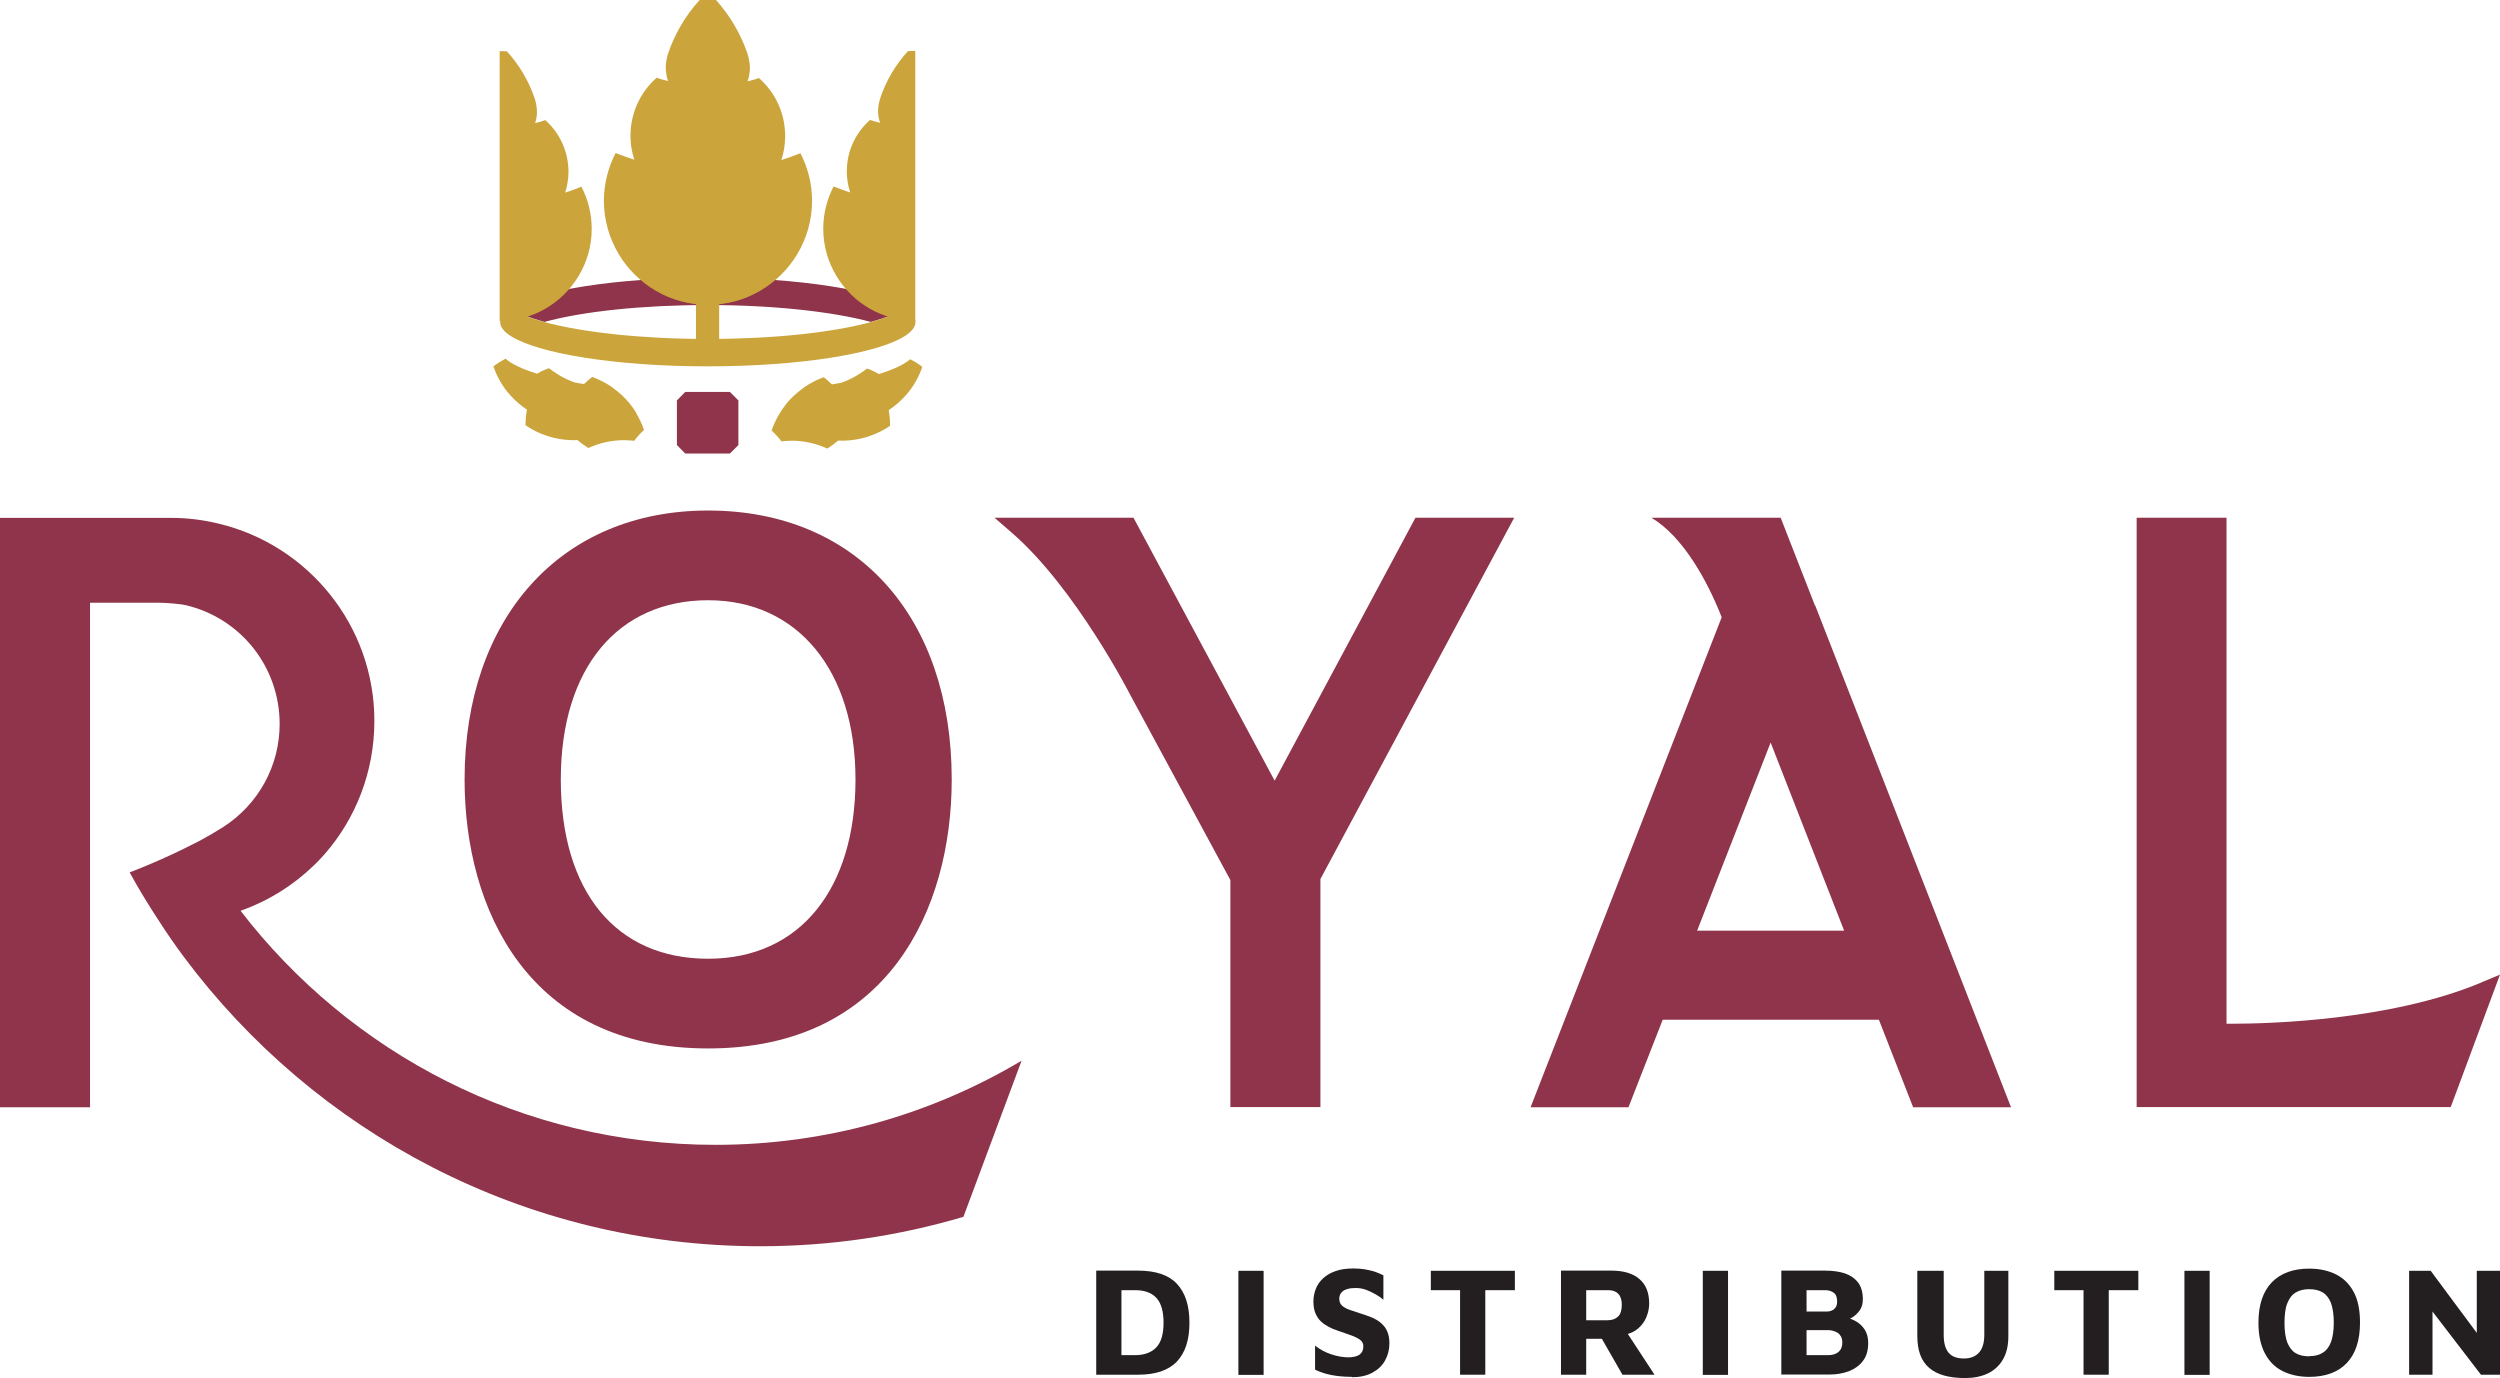
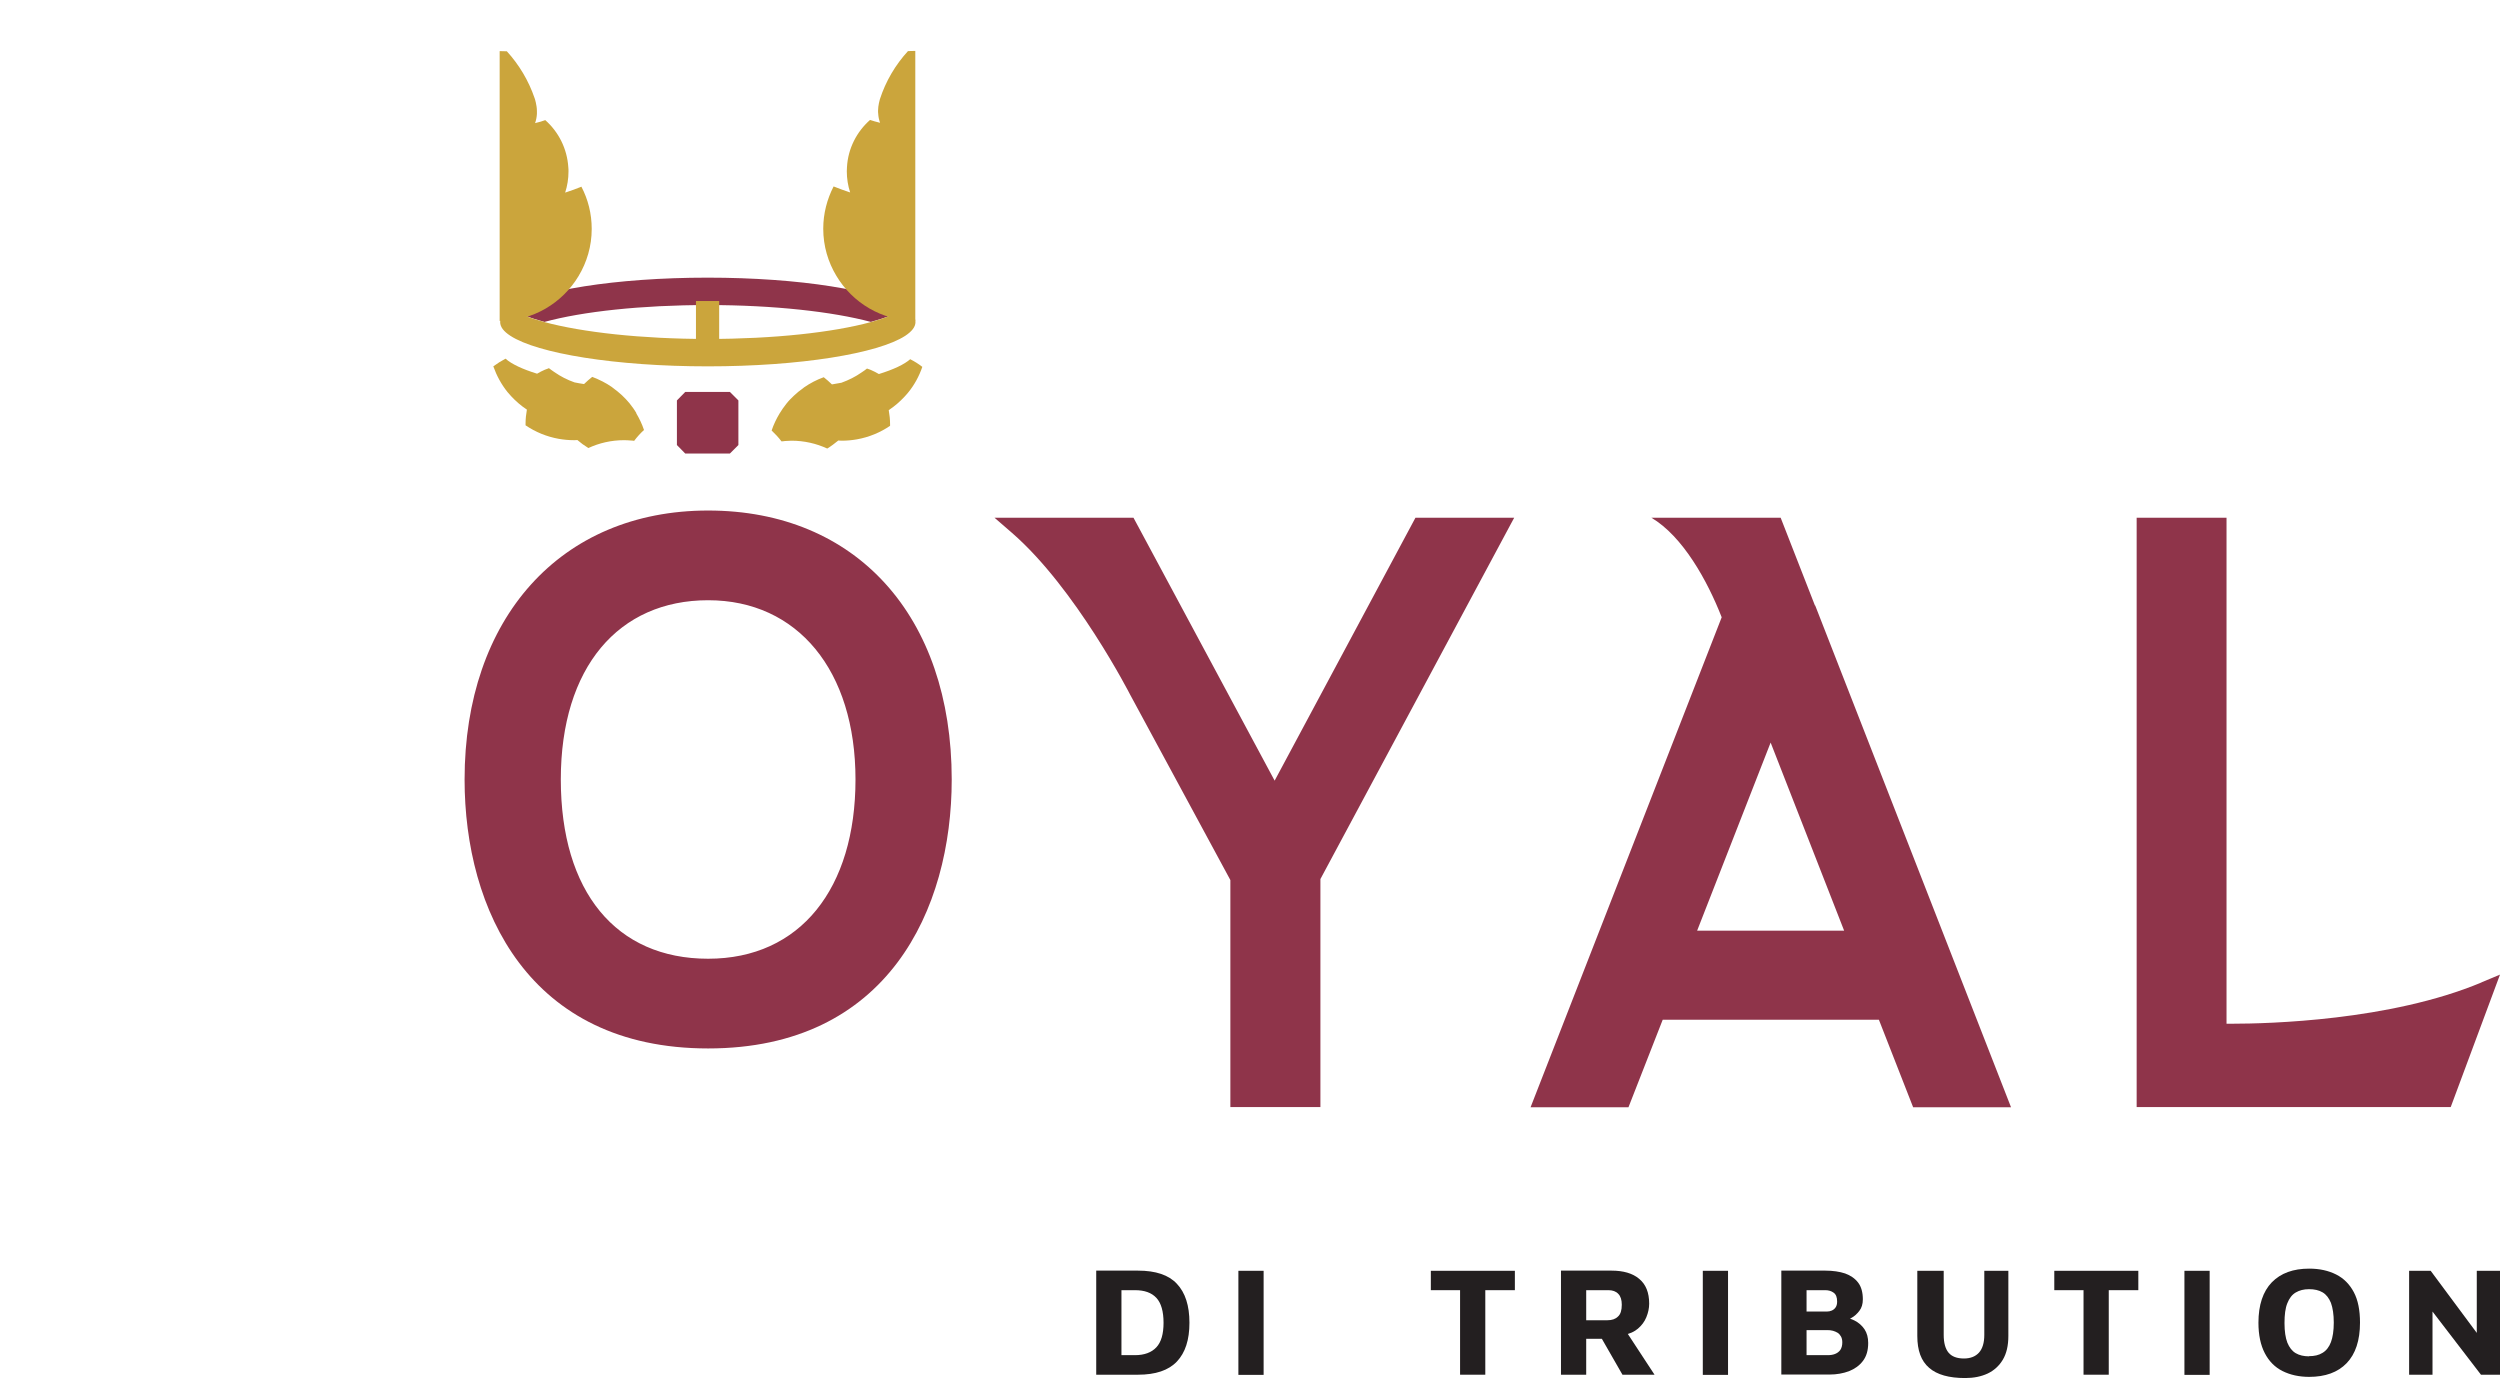
<svg xmlns="http://www.w3.org/2000/svg" id="Layer_1" data-name="Layer 1" viewBox="0 0 149.65 82.49">
  <defs>
    <style>
      .cls-1 {
        fill: #8f344a;
      }

      .cls-1, .cls-2, .cls-3 {
        stroke-width: 0px;
      }

      .cls-2 {
        fill: #231f20;
      }

      .cls-3 {
        fill: #cba53c;
      }
    </style>
  </defs>
  <path class="cls-1" d="m42.39,62.76c10.75,0,14.58-8.32,14.58-16.1,0-9.78-5.72-16.1-14.58-16.1s-14.58,6.47-14.58,16.1c0,7.78,3.83,16.1,14.58,16.1m0-26.83c5.36,0,8.82,4.21,8.82,10.73s-3.3,10.73-8.82,10.73-8.82-4.01-8.82-10.73,3.46-10.73,8.82-10.73" />
  <path class="cls-1" d="m148.54,58.81c-5.46,2.29-12.79,2.47-14.91,2.47-.13,0-.25,0-.35,0v-30.29h-5.38v35.28h18.8l2.95-7.93-1.1.46Z" />
  <path class="cls-1" d="m76.3,46.73l-8.45-15.74h-8.32l1.05.91c3.8,3.3,7.05,9.64,7.08,9.7l5.99,11.08v13.59h5.39v-13.65l11.6-21.63h-5.91l-8.43,15.74Z" />
  <path class="cls-3" d="m54.5,21.49c-.37.33-1.02.63-1.89.9-.15-.09-.31-.17-.47-.24-.06-.03-.13-.05-.19-.07-.01,0-.03-.01-.05-.02-.1.08-.21.16-.32.23-.37.26-.77.46-1.21.62-.19.03-.38.07-.57.1-.16-.15-.32-.3-.49-.43-.42.15-.82.36-1.18.61-.02.02-.04.04-.06.05-.19.13-.37.28-.54.44-.16.15-.32.31-.46.49-.15.19-.29.39-.41.59-.19.32-.35.65-.47,1.01.21.2.42.42.59.65.07,0,.13-.01.2-.02.13,0,.27-.02.4-.02.76,0,1.49.17,2.14.47.23-.14.45-.31.66-.48.07,0,.14.01.21.01.31,0,.61-.03.9-.08.73-.13,1.4-.41,1.99-.81,0-.03,0-.06,0-.09,0-.29-.03-.57-.08-.85.35-.23.66-.5.94-.8.07-.08.15-.16.22-.25.37-.45.66-.98.85-1.54-.23-.18-.47-.33-.73-.46" />
  <path class="cls-3" d="m38.1,24.74c-.12-.21-.26-.4-.41-.59-.14-.17-.3-.34-.46-.49-.17-.16-.35-.3-.54-.44-.02-.02-.04-.04-.06-.05-.36-.25-.76-.45-1.18-.61-.17.13-.33.28-.49.43-.2-.03-.38-.06-.57-.1-.43-.15-.84-.36-1.21-.62-.11-.07-.21-.15-.32-.23-.02,0-.03.01-.05.02-.07.02-.13.05-.19.07-.16.07-.32.15-.47.24-.87-.27-1.52-.57-1.89-.9-.26.14-.5.29-.73.46.2.56.48,1.08.85,1.54.07.08.15.17.22.25.28.3.59.57.94.8-.05.28-.08.56-.08.85,0,.03,0,.06,0,.09.59.4,1.26.68,1.99.81.29.05.59.08.9.08.07,0,.14,0,.21-.01.21.18.43.34.66.48.65-.3,1.37-.47,2.14-.47.14,0,.27.01.4.02.07,0,.13.01.2.02.18-.24.38-.46.59-.65-.12-.36-.28-.69-.47-1.01" />
  <path class="cls-1" d="m42.36,18.26c3.97,0,7.49.4,9.77,1.01.89-.24,1.59-.52,2.05-.82-1.62-1.06-6.3-1.83-11.82-1.83s-10.2.77-11.82,1.83c.46.3,1.16.58,2.05.82,2.27-.62,5.8-1.01,9.77-1.01" />
  <polygon class="cls-1" points="41.02 23.46 40.52 23.97 40.52 26.64 41.02 27.15 43.69 27.15 44.2 26.64 44.2 23.97 43.69 23.46 41.02 23.46" />
-   <path class="cls-3" d="m47.89,9.18c-.37.15-.74.28-1.12.4.15-.45.23-.93.23-1.43,0-.09,0-.18-.01-.28-.07-1.27-.66-2.41-1.56-3.2-.1.03-.2.07-.3.1-.13.04-.25.07-.38.1.07-.2.11-.4.13-.62,0-.07.01-.13.01-.2,0-.38-.15-.86-.16-.88-.41-1.18-1.05-2.26-1.87-3.17-.16,0-.33-.01-.49-.01s-.33,0-.49.01c-.85.93-1.5,2.04-1.91,3.26,0,0-.12.42-.12.78,0,.07,0,.13.01.2.02.21.06.42.13.61-.13-.03-.25-.07-.38-.1-.1-.03-.2-.06-.3-.1-.9.79-1.49,1.93-1.56,3.2,0,.09-.01.18-.01.28,0,.5.08.98.23,1.43-.38-.12-.75-.26-1.12-.4-.44.86-.7,1.83-.7,2.86,0,1.17.33,2.26.89,3.2,1.09,1.81,3.07,3.03,5.34,3.03s4.25-1.22,5.34-3.03c.56-.93.89-2.03.89-3.2,0-1.03-.26-2-.7-2.86" />
  <path class="cls-3" d="m54.18,18.46c-.46.3-1.16.57-2.05.82-2.28.62-5.8,1.01-9.77,1.01s-7.5-.4-9.77-1.01c-.89-.24-1.59-.52-2.05-.82-.39.26-.6.53-.6.82s.21.56.61.82c1.62,1.06,6.3,1.83,11.82,1.83s10.2-.77,11.82-1.83c.39-.26.61-.53.61-.82s-.21-.56-.61-.82" />
  <rect class="cls-3" x="41.66" y="18.02" width="1.39" height="2.51" />
  <path class="cls-3" d="m34.82,11.17c-.32.13-.65.25-.99.36.13-.4.2-.82.2-1.27,0-.08,0-.16-.01-.24-.07-1.13-.59-2.13-1.38-2.83-.09.03-.18.06-.27.09-.11.03-.22.06-.34.09.06-.17.1-.36.11-.55,0-.06,0-.11,0-.18,0-.34-.13-.76-.14-.77-.36-1.05-.93-2-1.66-2.8-.14,0-.29-.01-.43-.01v16.15c2.01,0,3.76-1.08,4.72-2.68.5-.83.79-1.79.79-2.83,0-.91-.22-1.77-.62-2.53" />
  <path class="cls-3" d="m54.79,3.05c-.15,0-.29,0-.44.01-.75.82-1.33,1.8-1.68,2.88,0,0-.11.37-.11.69,0,.06,0,.12.01.18.01.19.05.37.11.54-.11-.03-.22-.06-.34-.09-.09-.03-.18-.05-.26-.08-.79.7-1.32,1.7-1.38,2.83,0,.08-.01.16-.01.24,0,.44.07.87.2,1.27-.34-.11-.66-.23-.99-.36-.39.76-.62,1.62-.62,2.53,0,1.04.29,2,.79,2.83.96,1.6,2.71,2.68,4.72,2.68V3.05Z" />
-   <path class="cls-1" d="m61.14,63.5c-5.36,3.19-11.62,5.03-18.31,5.03-11.58,0-21.87-5.49-28.43-14.01,1.67-.59,3.17-1.53,4.41-2.74.1-.09.19-.19.28-.28.12-.12.23-.25.34-.37,1.88-2.15,2.98-4.95,2.98-7.98,0-5.73-3.99-10.54-9.34-11.81-.91-.22-1.85-.34-2.82-.34H0v35.28h5.39v-30.2h4.14c.47,0,1.3.08,1.57.14,3.32.78,5.64,3.71,5.64,7.12,0,2.49-1.26,4.8-3.37,6.16-.44.28-.92.56-1.4.82-.09.05-.18.09-.28.14-1.86.97-3.72,1.68-3.74,1.69l-.19.07c.55,1.01,1.16,2,1.79,2.96.46.71.94,1.41,1.44,2.08,7.84,10.52,20.38,17.34,34.52,17.34,4.23,0,8.3-.62,12.16-1.76l3.48-9.34Z" />
  <path class="cls-1" d="m108.64,36.24l-2.05-5.25h-7.74c1.88,1.11,3.35,3.76,4.21,5.96h0s-11.44,29.33-11.44,29.33h5.86l2.05-5.24h12.94l2.05,5.24h5.86l-11.72-30.03Zm-7.05,19.47l4.4-11.26,4.4,11.26h-8.79Z" />
  <path class="cls-2" d="m65.62,82.29v-6.23h2.5c1.06,0,1.84.26,2.33.79.5.53.75,1.3.75,2.33s-.25,1.79-.75,2.32c-.5.53-1.28.79-2.33.79h-2.5Zm1.51-1.17h.81c.56,0,.99-.16,1.28-.47.29-.31.43-.8.43-1.47s-.14-1.18-.43-1.49c-.29-.31-.71-.46-1.28-.46h-.81v3.89Z" />
  <rect class="cls-2" x="74.13" y="76.07" width="1.51" height="6.23" />
-   <path class="cls-2" d="m80.93,82.42c-.32,0-.6-.02-.86-.05-.26-.03-.49-.08-.71-.14-.22-.06-.43-.14-.64-.24v-1.44c.29.23.61.4.97.52.36.12.7.18,1.03.18.29,0,.51-.06.66-.16.15-.11.23-.28.23-.5,0-.17-.07-.3-.21-.4-.14-.1-.33-.19-.56-.27s-.49-.17-.77-.27c-.18-.06-.36-.13-.53-.22-.17-.09-.33-.2-.47-.33-.14-.13-.25-.3-.33-.49-.08-.19-.12-.43-.12-.71,0-.25.05-.5.14-.74.09-.24.24-.45.43-.63s.45-.34.75-.44c.3-.11.66-.16,1.07-.16.26,0,.48.02.68.05s.38.08.57.13c.18.06.36.14.55.23v1.46c-.14-.12-.3-.23-.48-.33-.18-.1-.36-.19-.55-.26-.19-.07-.4-.11-.61-.11-.19,0-.36.01-.51.06-.16.04-.28.11-.36.21-.09.1-.13.22-.13.37,0,.17.05.31.16.41.11.1.25.18.44.25.19.06.4.13.63.21.25.08.49.16.71.25.21.09.4.2.56.34.16.14.29.3.37.5.09.2.13.44.13.72,0,.37-.09.71-.26,1.02-.17.31-.43.55-.76.73-.33.18-.74.27-1.21.27" />
  <polygon class="cls-2" points="87.4 82.29 87.4 77.23 85.65 77.23 85.65 76.07 90.68 76.07 90.68 77.23 88.91 77.23 88.91 82.29 87.4 82.29" />
  <path class="cls-2" d="m93.44,82.29v-6.23h3.03c.7,0,1.26.16,1.65.49.4.33.6.82.6,1.49,0,.27-.06.54-.17.81-.11.27-.28.49-.5.68-.22.19-.49.31-.82.37l-.09-.51,1.9,2.9h-1.92l-1.56-2.72.67.57h-1.28v2.15h-1.51Zm1.51-3.26h1.27c.27,0,.48-.07.63-.22.16-.14.23-.38.23-.71,0-.29-.07-.51-.21-.65-.14-.15-.34-.22-.59-.22h-1.33v1.8Z" />
  <rect class="cls-2" x="101.93" y="76.07" width="1.51" height="6.23" />
  <path class="cls-2" d="m106.63,82.29v-6.23h2.64c.45,0,.85.06,1.18.17.33.12.59.3.78.55.19.25.28.59.28,1,0,.28-.07.51-.21.69-.14.18-.3.33-.49.43-.19.11-.37.19-.54.26l-.17-.33c.34.01.64.08.9.21.26.13.46.31.61.53.15.23.22.5.22.82,0,.44-.1.79-.31,1.07-.21.28-.49.48-.84.62-.35.13-.74.2-1.16.2h-2.89Zm1.51-3.78h1.21c.11,0,.21-.02.3-.06.09-.04.17-.1.23-.19.06-.09.09-.2.09-.35,0-.26-.07-.43-.21-.53-.14-.1-.3-.15-.5-.15h-1.12v1.27Zm0,2.61h1.27c.16,0,.3-.02.43-.07.13-.05.24-.13.32-.24.08-.12.12-.27.12-.46,0-.14-.03-.26-.08-.35-.05-.09-.12-.17-.2-.22-.08-.05-.18-.09-.28-.12-.11-.03-.22-.04-.34-.04h-1.24v1.5Z" />
  <path class="cls-2" d="m117.63,82.49c-.96,0-1.68-.2-2.15-.61-.48-.41-.71-1.04-.71-1.91v-3.9h1.58v3.84c0,.48.1.83.29,1.06.19.23.5.35.92.35.39,0,.69-.12.9-.35.21-.23.32-.59.32-1.06v-3.84h1.44v3.9c0,.58-.11,1.05-.33,1.42-.22.37-.53.65-.91.83-.39.18-.83.27-1.35.27" />
  <polygon class="cls-2" points="124.72 82.29 124.72 77.23 122.97 77.23 122.97 76.07 128 76.07 128 77.23 126.23 77.23 126.23 82.29 124.72 82.29" />
  <rect class="cls-2" x="130.76" y="76.07" width="1.51" height="6.23" />
  <path class="cls-2" d="m138.24,82.42c-.62,0-1.15-.12-1.61-.35-.46-.23-.81-.59-1.06-1.07-.25-.48-.38-1.09-.38-1.82,0-1.06.27-1.87.8-2.42.54-.55,1.28-.82,2.24-.82.62,0,1.15.12,1.61.35.46.23.81.59,1.06,1.06.25.47.37,1.08.37,1.82,0,1.07-.27,1.88-.8,2.43-.53.55-1.28.82-2.25.82m0-1.24c.32,0,.59-.06.81-.2.22-.13.39-.35.5-.64.11-.29.17-.69.17-1.17s-.06-.88-.17-1.18c-.12-.29-.28-.5-.5-.63-.22-.13-.49-.19-.81-.19s-.58.07-.8.2c-.22.13-.38.34-.5.64-.12.29-.17.69-.17,1.19s.06.88.17,1.17c.12.29.28.5.5.63.22.13.49.19.8.19" />
  <polygon class="cls-2" points="144.21 82.29 144.21 76.07 145.5 76.07 148.7 80.38 148.26 81.31 148.26 76.07 149.65 76.07 149.65 82.29 148.51 82.29 145.25 78.04 145.61 77.35 145.61 82.29 144.21 82.29" />
</svg>